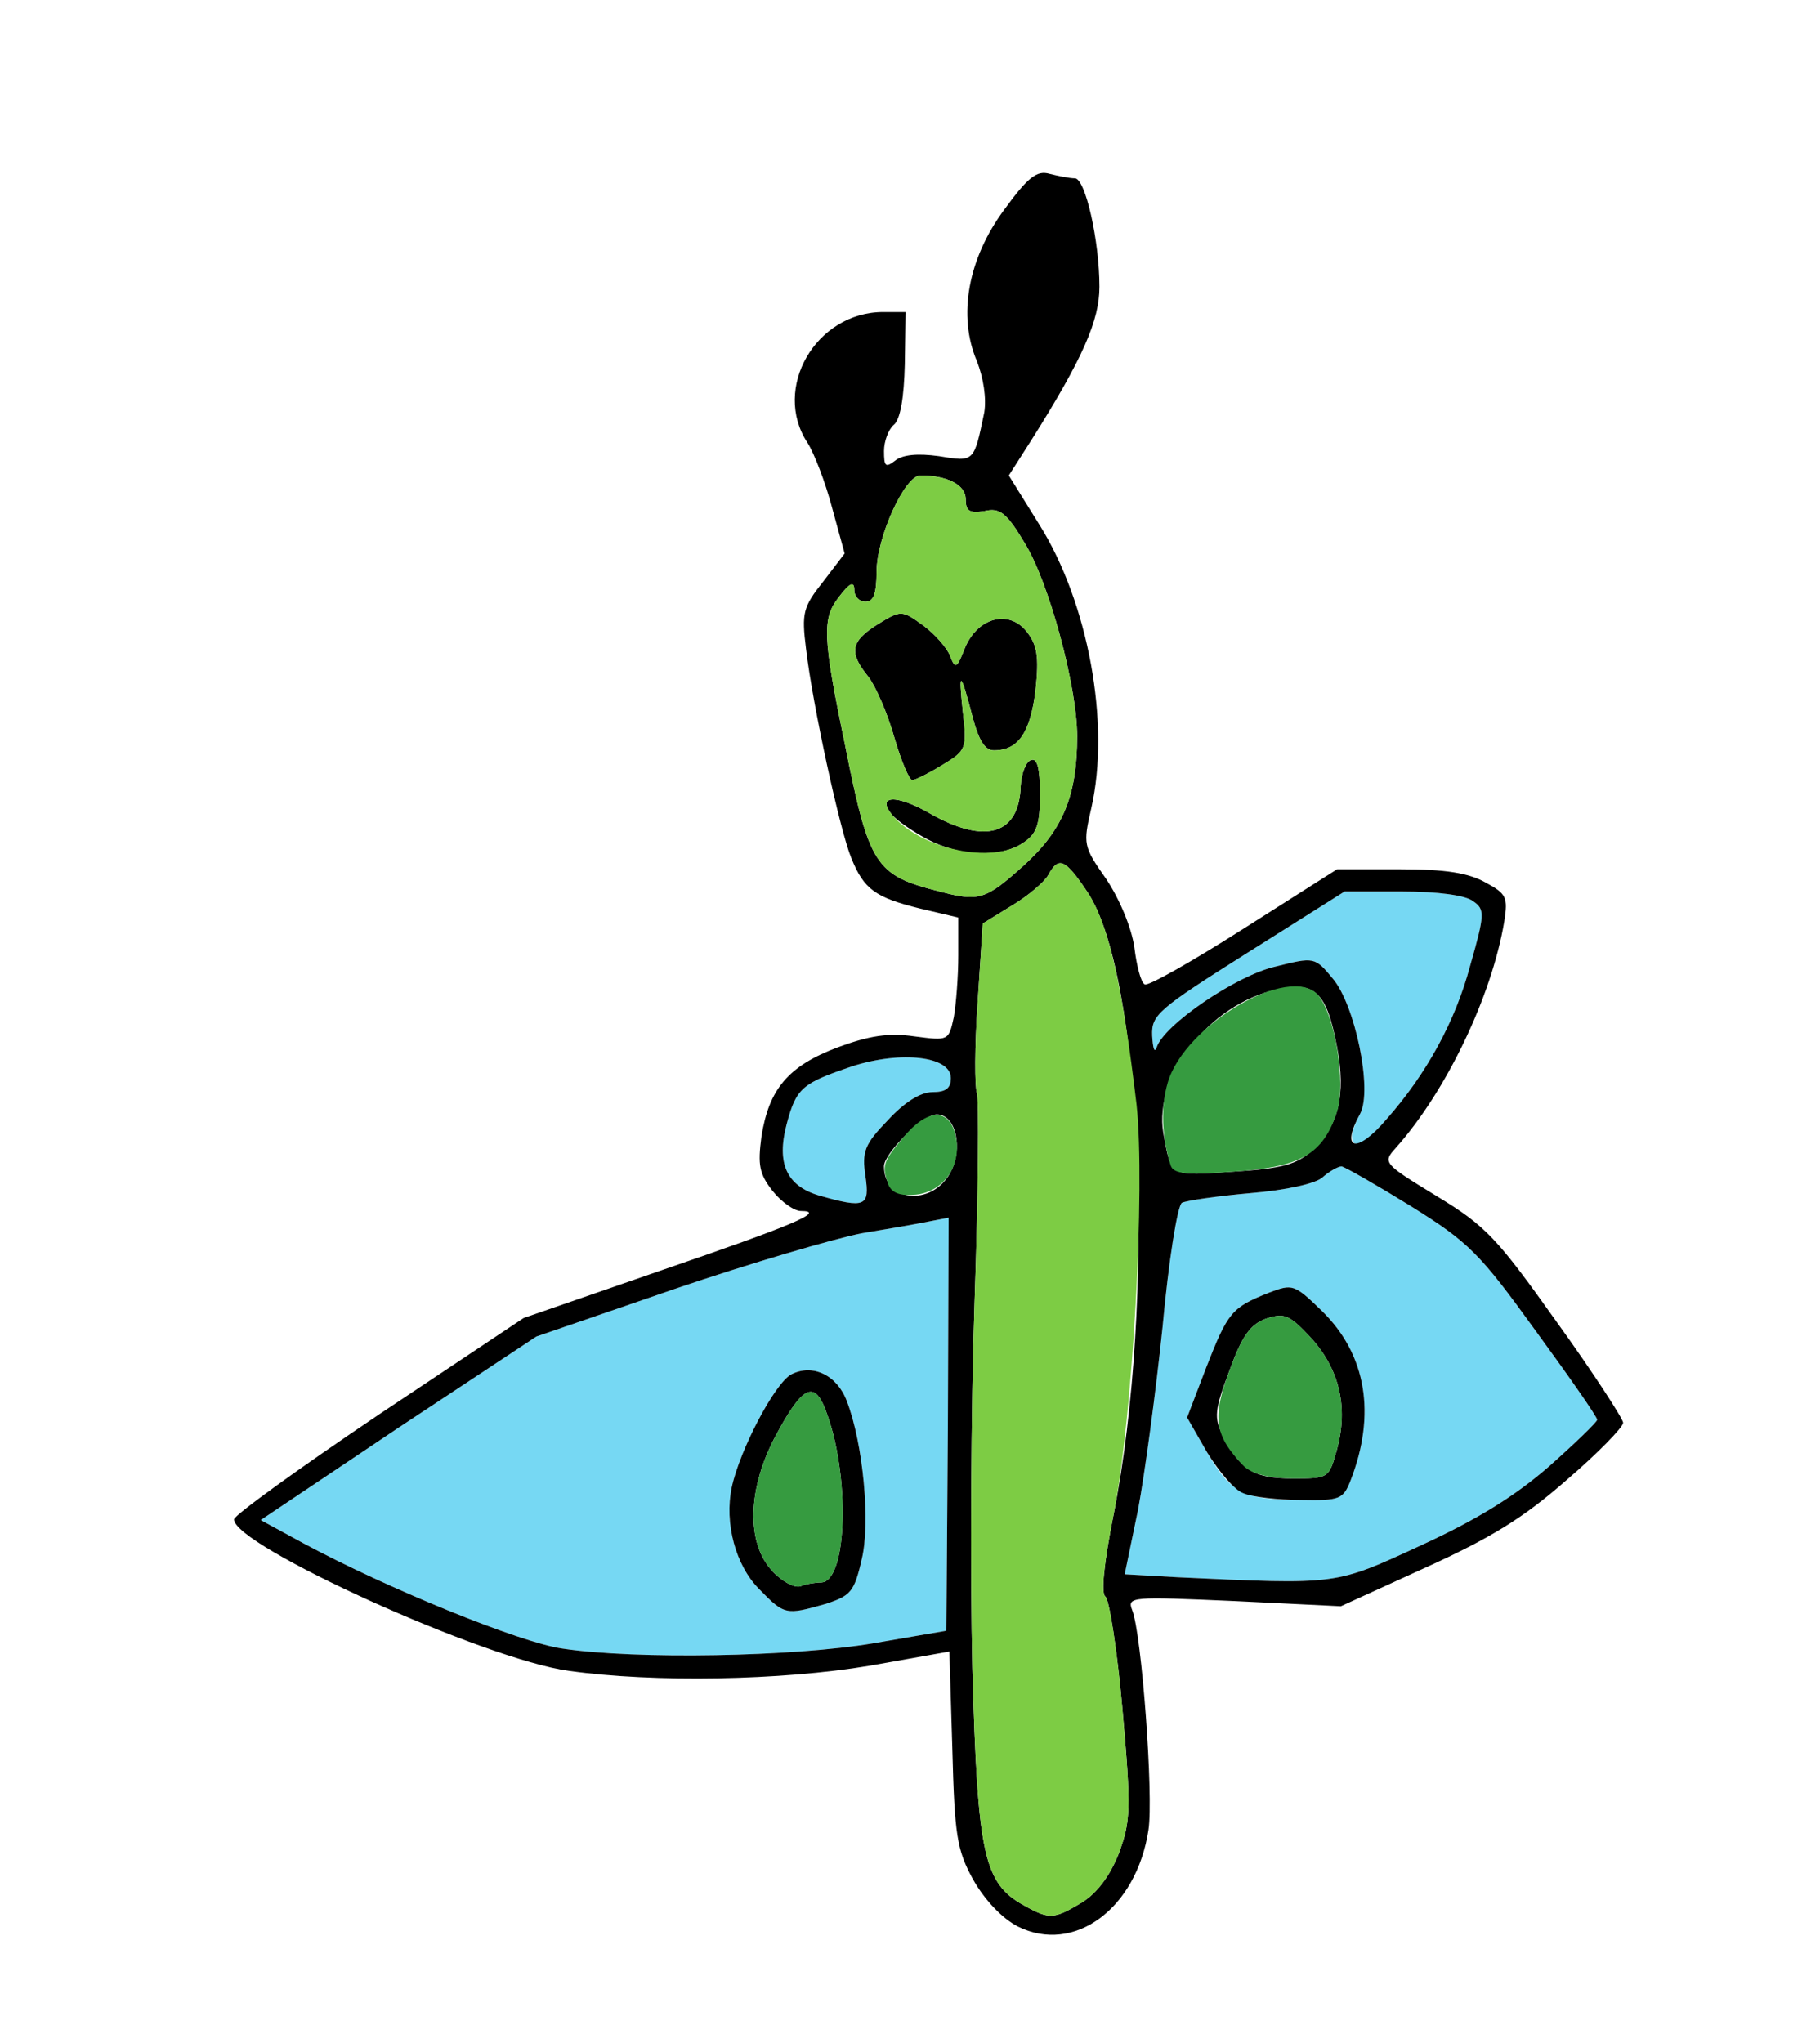
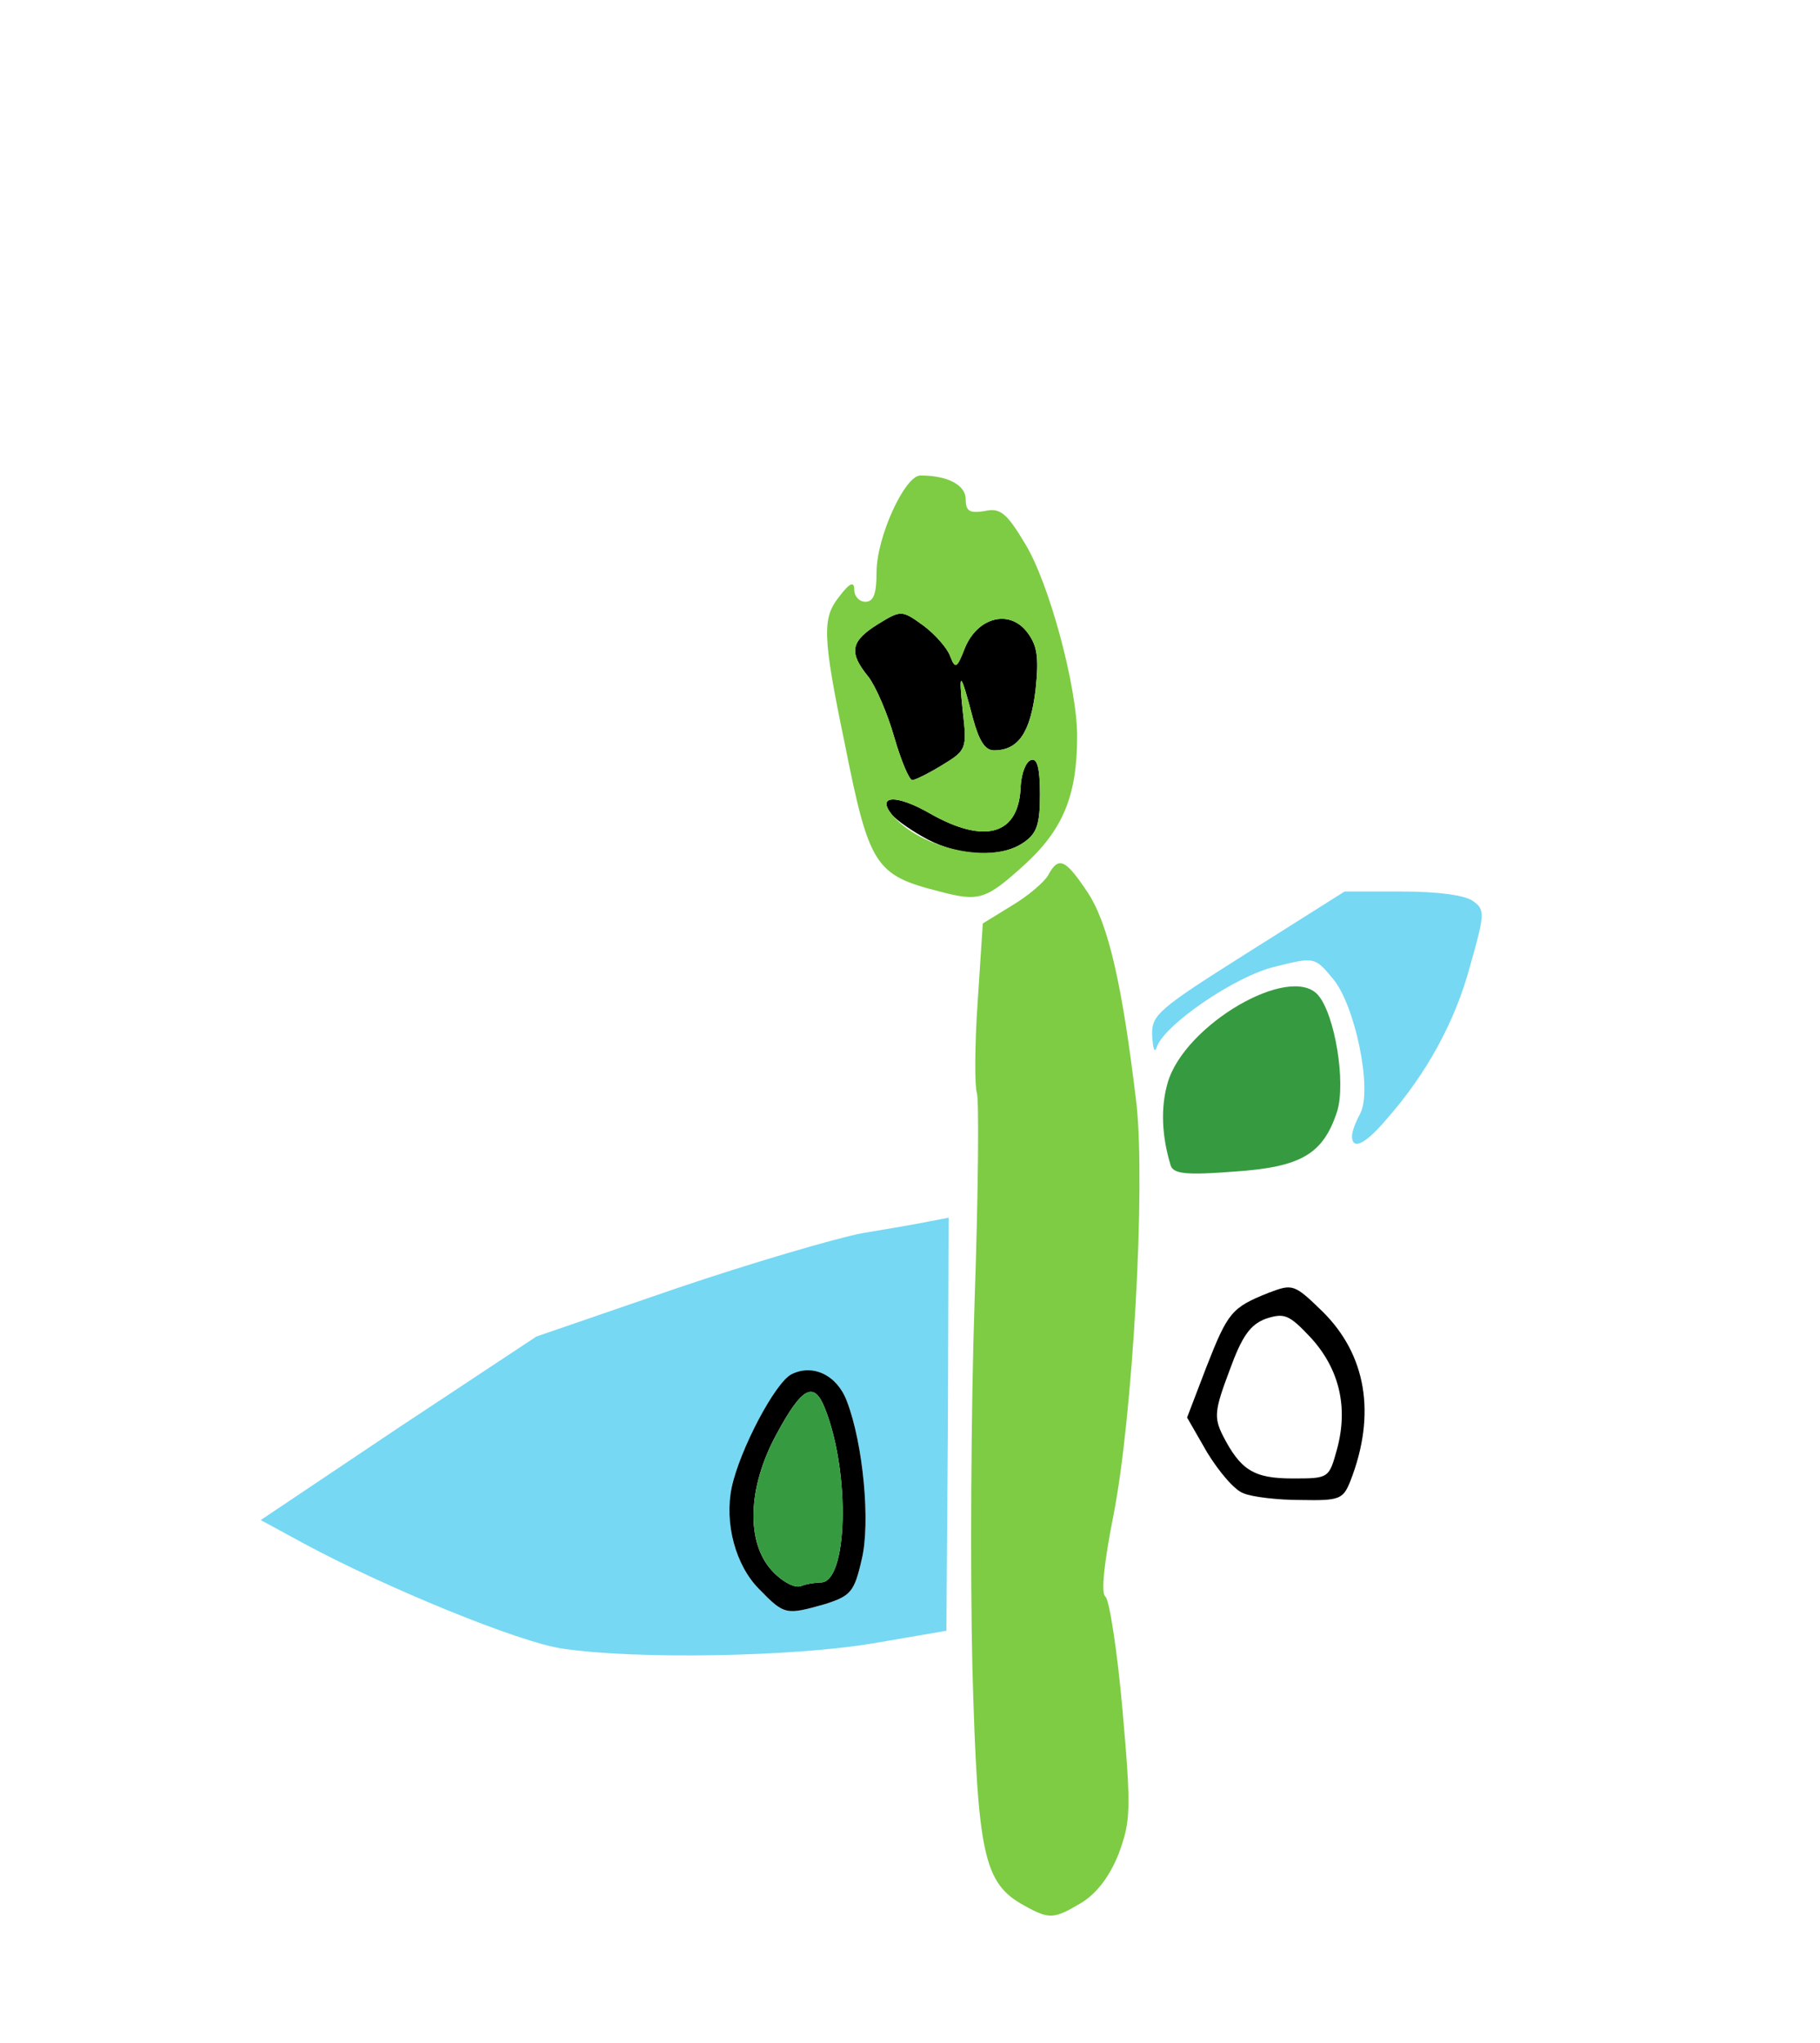
<svg xmlns="http://www.w3.org/2000/svg" version="1.0" width="245px" height="275px" viewBox="0 0 2450 2750" preserveAspectRatio="xMidYMid meet">
  <g id="layer1" fill="#76d8f3" stroke="none">
    <path d="M757 2219 c-57 -8 -238 -82 -349 -142 l-57 -31 185 -124 186 -123 186 -64 c103 -35 216 -68 252 -75 36 -6 77 -13 91 -16 l26 -5 -1 278 -2 278 -99 17 c-107 18 -318 22 -418 7z m354 -60 c34 -11 39 -16 49 -60 12 -49 2 -156 -20 -213 -13 -35 -46 -51 -75 -36 -22 12 -69 101 -80 152 -10 48 5 105 37 137 34 35 36 35 89 20z" />
-     <path d="M1585 2123 l-71 -4 18 -87 c9 -48 24 -159 33 -246 8 -88 20 -163 26 -167 6 -3 47 -9 92 -13 49 -4 88 -13 97 -21 9 -8 21 -15 26 -15 5 1 47 25 94 54 77 48 92 63 167 167 46 63 83 116 83 120 0 3 -29 31 -65 63 -46 40 -96 71 -172 106 -117 54 -111 53 -328 43z m233 -130 c35 -90 21 -170 -38 -228 -38 -37 -40 -37 -72 -25 -50 20 -55 26 -84 100 l-26 68 27 47 c32 55 50 64 126 64 53 1 57 -1 67 -26z" />
-     <path d="M1102 1609 c-43 -13 -57 -43 -43 -96 13 -49 21 -55 89 -78 66 -21 132 -13 132 16 0 14 -7 19 -25 19 -16 0 -38 14 -60 38 -31 32 -35 42 -30 75 6 41 0 44 -63 26z" />
    <path d="M1820 1529 c0 -6 5 -19 11 -30 17 -32 -7 -147 -37 -182 -24 -29 -25 -29 -77 -16 -53 12 -151 79 -160 109 -3 8 -5 1 -6 -16 -1 -28 7 -35 129 -112 l130 -82 78 0 c47 0 85 5 95 13 16 11 16 17 -4 87 -20 75 -59 146 -113 207 -28 33 -46 42 -46 22z" />
  </g>
  <g id="layer2" fill="#000000" stroke="none">
-     <path d="M1370 2593 c-21 -11 -44 -35 -60 -63 -22 -40 -25 -60 -28 -176 l-4 -131 -107 19 c-119 20 -291 23 -405 7 -113 -15 -452 -169 -451 -204 1 -6 88 -69 195 -141 l195 -130 185 -64 c178 -61 223 -80 188 -80 -9 0 -26 -12 -38 -27 -18 -23 -20 -35 -15 -73 10 -64 36 -95 102 -120 43 -16 69 -20 104 -15 46 6 46 6 53 -26 3 -17 6 -55 6 -83 l0 -51 -51 -12 c-61 -15 -76 -26 -93 -68 -15 -36 -52 -205 -61 -282 -6 -48 -4 -56 23 -90 l29 -38 -17 -62 c-9 -34 -24 -73 -33 -87 -48 -73 11 -176 102 -176 l30 0 -1 70 c-1 45 -6 75 -15 82 -7 6 -13 22 -13 35 0 21 2 23 15 13 10 -8 30 -10 59 -6 48 8 47 8 61 -59 3 -19 -1 -46 -10 -69 -26 -61 -12 -138 37 -204 32 -44 44 -53 61 -48 12 3 27 6 34 6 14 0 33 84 33 146 0 45 -22 96 -92 207 l-30 47 41 66 c66 105 96 268 70 382 -11 48 -11 51 20 95 18 27 34 65 38 92 3 25 9 48 14 50 4 3 64 -31 133 -75 l126 -80 84 0 c62 0 93 5 116 18 28 15 30 20 25 52 -17 102 -79 230 -146 305 -18 20 -17 21 55 65 66 40 81 56 162 170 49 68 89 130 89 135 0 6 -34 41 -76 77 -58 51 -102 78 -190 118 l-114 52 -144 -7 c-137 -6 -144 -6 -137 12 13 32 29 251 22 296 -16 106 -100 168 -176 130z m86 -32 c21 -13 38 -36 50 -66 16 -44 17 -58 5 -194 -7 -80 -18 -149 -23 -152 -6 -4 -2 -45 11 -110 57 -287 39 -727 -35 -838 -30 -45 -39 -49 -53 -23 -5 9 -27 28 -49 41 l-39 24 -7 107 c-4 58 -4 113 -1 121 3 8 2 134 -3 279 -5 146 -6 369 -3 495 7 252 15 290 70 320 34 19 40 18 77 -4z m-281 -349 l99 -17 2 -278 1 -278 -26 5 c-14 3 -55 10 -91 16 -36 7 -149 40 -252 75 l-186 64 -186 123 -185 124 57 31 c111 60 292 134 349 142 100 15 311 11 418 -7z m738 -132 c76 -35 126 -66 172 -106 36 -32 65 -60 65 -63 0 -4 -37 -57 -83 -120 -75 -104 -90 -119 -167 -167 -47 -29 -89 -53 -94 -54 -5 0 -17 7 -26 15 -9 8 -48 17 -97 21 -45 4 -86 10 -92 13 -6 4 -18 79 -26 167 -9 87 -24 198 -33 246 l-18 87 71 4 c217 10 211 11 328 -43z m-748 -497 c-5 -33 -1 -43 30 -75 22 -24 44 -38 60 -38 18 0 25 -5 25 -19 0 -29 -66 -37 -132 -16 -68 23 -76 29 -89 78 -14 53 0 83 43 96 63 18 69 15 63 -26z m114 -4 c18 -33 8 -79 -18 -79 -18 0 -71 52 -71 70 0 48 64 54 89 9z m487 -30 c36 -33 46 -76 34 -139 -14 -75 -30 -90 -82 -78 -90 20 -165 116 -152 193 11 60 8 58 95 52 65 -4 85 -10 105 -28z m100 -42 c54 -61 93 -132 113 -207 20 -70 20 -76 4 -87 -10 -8 -48 -13 -95 -13 l-78 0 -130 82 c-122 77 -130 84 -129 112 1 17 3 24 6 16 9 -30 107 -97 160 -109 52 -13 53 -13 77 16 30 35 54 150 37 182 -27 49 -5 55 35 8z m-488 -342 c53 -48 72 -94 72 -174 0 -67 -38 -207 -70 -259 -25 -42 -34 -49 -55 -44 -20 3 -25 0 -25 -16 0 -19 -24 -32 -61 -32 -21 0 -59 83 -59 130 0 29 -4 40 -15 40 -8 0 -15 -7 -15 -16 0 -12 -6 -10 -21 10 -22 28 -22 52 8 196 33 166 41 178 128 200 53 14 62 11 113 -35z" />
    <path d="M1022 2139 c-32 -32 -47 -89 -37 -137 11 -51 58 -140 80 -152 29 -15 62 1 75 36 22 57 32 164 20 213 -10 44 -15 49 -49 60 -53 15 -55 15 -89 -20z m83 -9 c36 0 40 -146 6 -233 -15 -39 -31 -31 -66 34 -39 72 -41 146 -5 184 13 14 30 23 38 20 7 -3 20 -5 27 -5z" />
    <path d="M1674 2010 c-12 -4 -33 -29 -49 -55 l-27 -47 26 -68 c29 -74 34 -80 84 -100 32 -12 34 -12 72 25 59 58 73 138 38 228 -10 25 -14 27 -67 26 -31 0 -65 -4 -77 -9z m126 -60 c15 -56 3 -107 -35 -149 -30 -32 -36 -34 -61 -26 -21 8 -32 23 -49 70 -20 53 -21 63 -9 87 24 47 42 58 94 58 49 0 49 0 60 -40z" />
    <path d="M1249 1130 c-19 -10 -41 -25 -48 -33 -22 -27 6 -28 51 -2 74 42 120 29 122 -37 1 -17 7 -33 14 -35 8 -3 12 10 12 46 0 40 -4 53 -22 65 -30 21 -85 19 -129 -4z" />
    <path d="M1204 993 c-9 -32 -25 -69 -35 -82 -27 -33 -24 -48 13 -71 31 -19 32 -19 61 2 15 11 32 30 36 41 7 18 9 17 20 -11 17 -41 59 -52 83 -22 14 18 17 33 12 79 -7 57 -23 81 -56 81 -12 0 -20 -13 -28 -42 -17 -65 -20 -68 -14 -11 6 51 5 53 -28 73 -18 11 -36 20 -40 20 -4 0 -15 -26 -24 -57z" />
  </g>
  <g id="layer3" fill="#7dcc44" stroke="none">
    <path d="M1379 2565 c-55 -30 -63 -68 -70 -320 -3 -126 -2 -349 3 -495 5 -145 6 -271 3 -279 -3 -8 -3 -63 1 -121 l7 -107 39 -24 c22 -13 44 -32 49 -41 14 -26 23 -22 53 23 28 42 47 125 66 286 12 112 -5 419 -31 552 -13 65 -17 106 -11 110 5 3 16 72 23 152 12 136 11 150 -5 194 -12 30 -29 53 -50 66 -37 22 -43 23 -77 4z" />
    <path d="M1265 1200 c-87 -22 -95 -34 -128 -200 -30 -144 -30 -168 -8 -196 15 -20 21 -22 21 -10 0 9 7 16 15 16 11 0 15 -11 15 -40 0 -47 38 -130 59 -130 37 0 61 13 61 32 0 16 5 19 25 16 21 -5 30 2 55 44 32 52 70 192 70 259 0 80 -19 126 -72 174 -51 46 -60 49 -113 35z m113 -66 c18 -12 22 -25 22 -65 0 -36 -4 -49 -12 -46 -7 2 -13 18 -14 35 -2 66 -48 79 -122 37 -45 -26 -73 -25 -51 2 39 46 135 67 177 37z m-110 -104 c33 -20 34 -22 28 -73 -6 -57 -3 -54 14 11 8 29 16 42 28 42 33 0 49 -24 56 -81 5 -46 2 -61 -12 -79 -24 -30 -66 -19 -83 22 -11 28 -13 29 -20 11 -4 -11 -21 -30 -36 -41 -29 -21 -30 -21 -61 -2 -37 23 -40 38 -13 71 10 13 26 50 35 82 9 31 20 57 24 57 4 0 22 -9 40 -20z" />
  </g>
  <g id="layer4" fill="#369b40" stroke="none">
    <path d="M1040 2115 c-36 -38 -34 -112 5 -184 35 -65 51 -73 66 -34 34 87 30 233 -6 233 -7 0 -20 2 -27 5 -8 3 -25 -6 -38 -20z" />
-     <path d="M1675 1974 c-40 -41 -44 -65 -20 -129 17 -47 28 -62 49 -70 25 -8 31 -6 61 26 38 42 50 93 35 149 -11 40 -11 40 -60 40 -31 0 -54 -6 -65 -16z" />
-     <path d="M1196 1595 c-9 -26 -8 -31 20 -64 32 -39 61 -40 70 -4 10 39 -14 77 -53 81 -21 2 -32 -2 -37 -13z" />
    <path d="M1576 1569 c-12 -39 -14 -78 -4 -112 23 -78 164 -160 202 -118 23 26 38 118 26 157 -19 58 -49 75 -139 81 -64 5 -81 3 -85 -8z" />
  </g>
</svg>